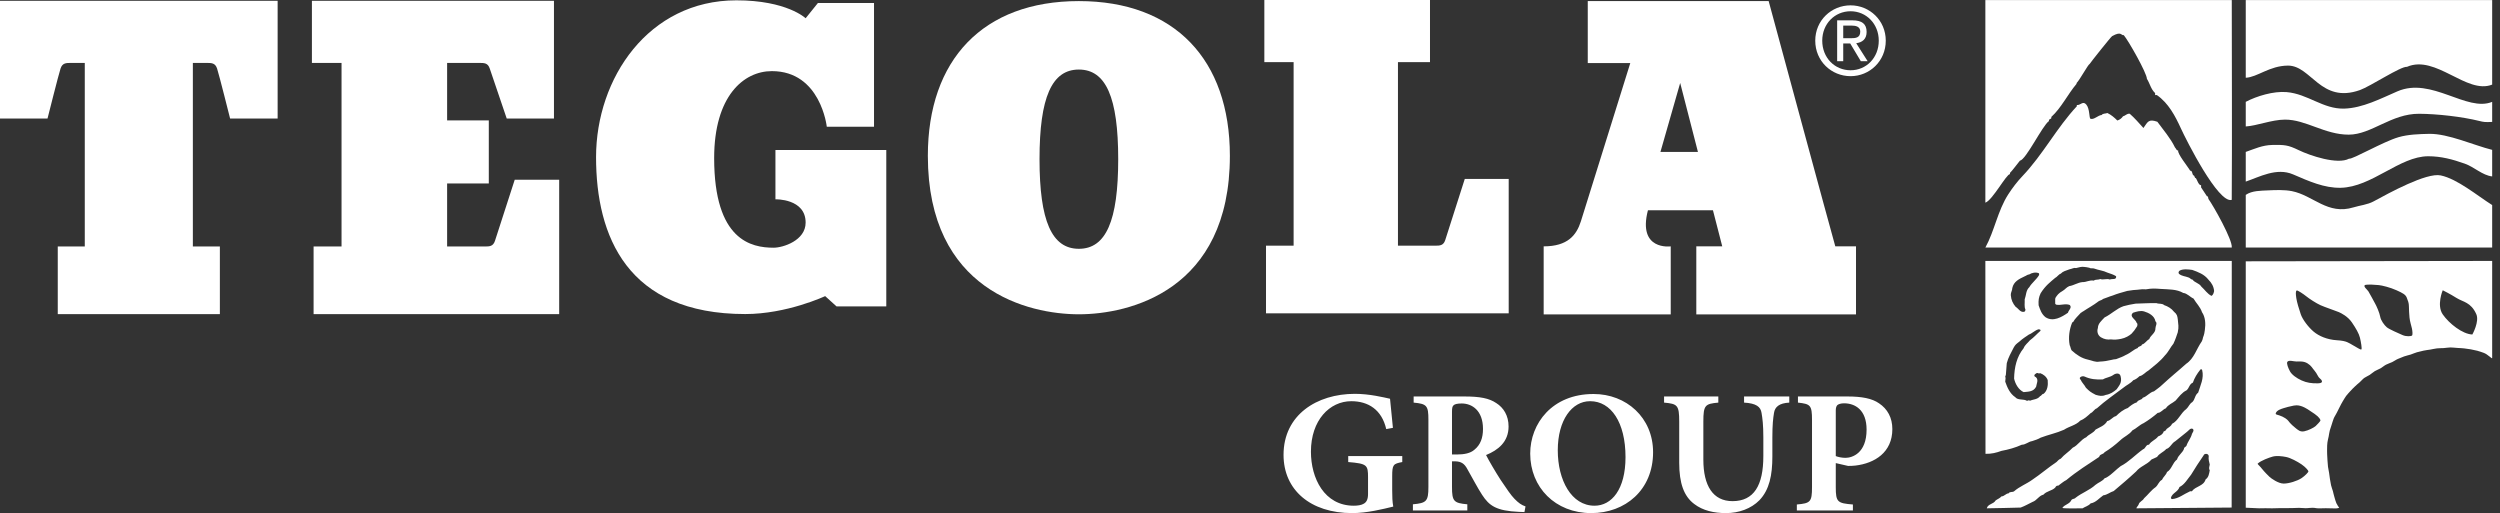
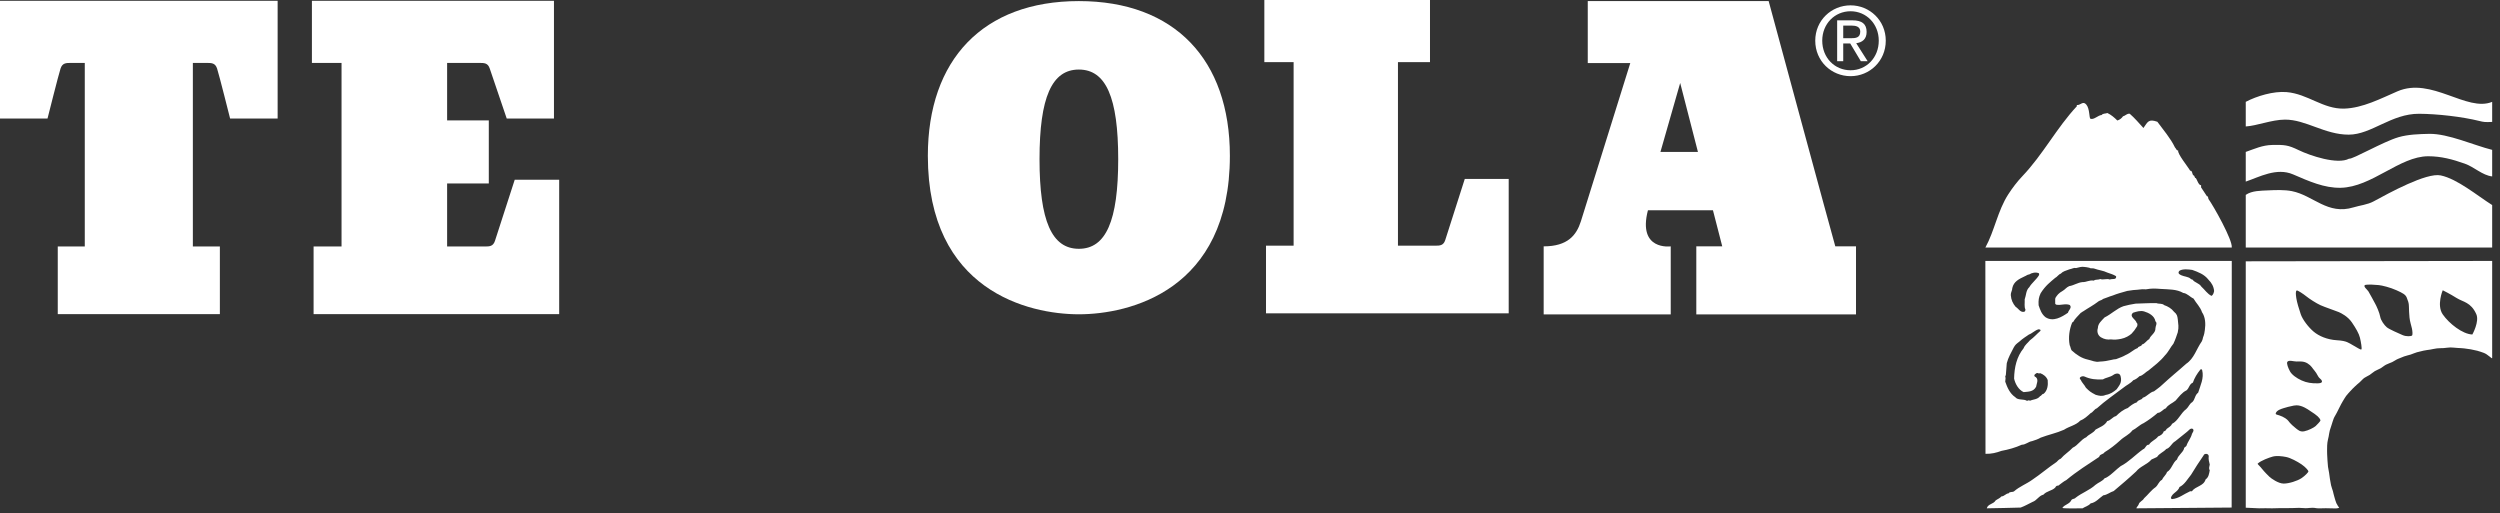
<svg xmlns="http://www.w3.org/2000/svg" width="229" height="47" viewBox="0 0 229 47" fill="none">
  <rect x="0" y="0" width="229" height="47" fill="#333333" stroke="none" />
  <g clip-path="url(#clip0_0_81)">
-     <path d="M168.157 37.602C168.157 37.361 168.208 37.199 168.306 37.103C168.406 37.023 168.602 36.943 168.917 36.943C169.922 36.943 170.979 37.537 170.979 39.352C170.979 41.52 169.659 41.938 169.047 41.938C168.703 41.938 168.357 41.858 168.157 41.778V37.602ZM164.692 36.317V36.879C165.831 37.006 165.98 37.103 165.98 38.469V44.62C165.98 45.987 165.831 46.099 164.591 46.211V46.758H169.726V46.211C168.306 46.099 168.157 45.987 168.157 44.62V42.42L169.279 42.678C169.462 42.678 169.726 42.678 169.972 42.644C171.704 42.435 173.339 41.456 173.339 39.304C173.339 38.261 172.893 37.456 172.119 36.943C171.475 36.493 170.533 36.317 169.23 36.317H164.692ZM163.898 36.317H159.756V36.879C160.88 36.943 161.276 37.264 161.358 37.826C161.441 38.308 161.522 38.917 161.522 40.058V41.778C161.522 44.46 160.665 45.905 158.7 45.905C156.917 45.905 156.027 44.508 156.027 42.099V38.614C156.027 37.103 156.192 36.991 157.398 36.879V36.317H152.429V36.879C153.65 36.991 153.816 37.103 153.816 38.614V42.388C153.816 44.267 154.246 45.455 155.185 46.161C155.978 46.776 157.018 47 158.105 47C159.276 47 160.4 46.596 161.16 45.825C162.083 44.861 162.349 43.511 162.349 41.809V40.058C162.349 38.917 162.415 38.323 162.498 37.826C162.578 37.264 162.991 36.926 163.898 36.879V36.317ZM145.664 36.75C147.56 36.75 148.897 38.676 148.897 41.873C148.897 44.829 147.626 46.323 146.059 46.323C143.945 46.323 142.692 43.994 142.692 41.247C142.692 38.469 143.996 36.75 145.646 36.75H145.664ZM145.959 36.091C142.18 36.091 140.167 38.79 140.167 41.552C140.167 44.637 142.46 47 145.76 47C148.864 47 151.422 44.893 151.422 41.423C151.422 38.243 148.962 36.091 145.977 36.091H145.959ZM133.003 41.632V37.714C133.003 37.376 133.037 37.215 133.152 37.12C133.252 37.023 133.482 36.958 133.894 36.958C134.819 36.958 135.842 37.585 135.842 39.288C135.842 40.108 135.612 40.749 135.051 41.199C134.687 41.52 134.126 41.632 133.434 41.632H133.003ZM139.736 46.387C139.358 46.258 139.093 46.067 138.731 45.696C138.402 45.358 138.054 44.846 137.459 43.961C136.981 43.223 136.354 42.147 136.123 41.681C137.228 41.231 138.185 40.476 138.185 39.064C138.185 38.067 137.725 37.344 137.064 36.926C136.402 36.476 135.561 36.317 134.126 36.317H129.489V36.879C130.693 36.991 130.842 37.152 130.842 38.437V44.605C130.842 45.922 130.66 46.082 129.422 46.194V46.758H134.407V46.194C133.169 46.082 133.003 45.922 133.003 44.605V42.258H133.316C133.846 42.276 134.143 42.467 134.407 42.966C134.886 43.802 135.332 44.669 135.76 45.326C136.42 46.34 137.064 46.791 139.143 46.888C139.34 46.888 139.539 46.905 139.64 46.905L139.736 46.387ZM128.448 41.778H123.497V42.323C125.23 42.467 125.312 42.596 125.312 43.722V45.246C125.312 45.729 125.181 45.987 124.934 46.131C124.719 46.275 124.339 46.323 124.009 46.323C121.303 46.323 120.081 43.802 120.081 41.376C120.081 38.485 121.798 36.75 123.778 36.75C125.329 36.75 126.567 37.52 126.979 39.304L127.591 39.191C127.459 37.922 127.376 37.087 127.327 36.525C126.732 36.396 125.444 36.075 124.107 36.075C120.625 36.075 117.572 38.002 117.572 41.664C117.572 44.878 120.032 47 123.86 47C125.198 47 126.633 46.644 127.623 46.403C127.54 45.987 127.525 45.472 127.525 44.893V43.625C127.525 42.549 127.623 42.484 128.448 42.323V41.778Z" fill="white" />
    <path d="M12.715 0.074H0V10.859H4.352C4.352 10.859 5.377 6.783 5.547 6.273C5.718 5.764 6.059 5.764 6.486 5.764C6.913 5.764 7.766 5.764 7.766 5.764V22.578H5.291V28.776H12.715H20.14V22.578H17.666V5.764C17.666 5.764 18.519 5.764 18.945 5.764C19.372 5.764 19.713 5.764 19.883 6.273C20.055 6.783 21.078 10.859 21.078 10.859H25.431V0.074H12.715Z" fill="white" />
    <path d="M47.149 16.463C47.149 16.463 45.507 21.558 45.337 22.068C45.167 22.578 44.828 22.578 44.404 22.578H40.956V16.803H44.774V11.028H40.956V5.764C40.956 5.764 43.501 5.764 43.926 5.764C44.35 5.764 44.689 5.764 44.859 6.273C45.029 6.783 46.416 10.859 46.416 10.859H50.743V0.074H38.102H28.571V5.764C29.665 5.764 31.285 5.764 31.285 5.764V22.578H28.725V28.776H51.221V16.463H47.149Z" fill="white" />
    <path d="M134.174 16.389C134.174 16.389 132.55 21.484 132.383 21.993C132.215 22.504 131.879 22.504 131.461 22.504H128.053V5.69C128.053 5.69 130.568 5.69 130.987 5.69V0H125.233H115.814V5.69C116.894 5.69 118.495 5.69 118.495 5.69V22.504H115.966V28.702H138.197V16.389H134.174Z" fill="white" />
-     <path d="M80.06 11.606V0.276H74.92L73.796 1.672C73.796 1.672 72.088 0.03 67.451 0.03C59.398 0.03 54.599 7.172 54.599 14.398C54.599 21.622 57.446 28.767 68.264 28.767C72.088 28.767 75.585 27.124 75.585 27.124L76.628 28.068H81.184V13.741H71.03V18.257C71.03 18.257 73.796 18.175 73.796 20.391C73.796 22.034 71.722 22.69 70.867 22.69C68.834 22.69 65.417 22.034 65.417 14.48C65.417 8.815 68.102 6.515 70.704 6.515C75.179 6.515 75.733 11.606 75.733 11.606H80.06Z" fill="white" />
    <path d="M98.824 22.79C96.343 22.79 95.22 20.233 95.22 14.58C95.22 8.928 96.343 6.371 98.824 6.371C101.305 6.371 102.428 8.928 102.428 14.58C102.428 20.233 101.305 22.79 98.824 22.79ZM98.824 0.1C90.05 0.1 84.991 5.469 84.991 14.272C84.991 26.645 94.239 28.789 98.824 28.789C103.409 28.789 112.657 26.645 112.657 14.272C112.657 5.469 107.598 0.1 98.824 0.1Z" fill="white" />
    <path d="M152.096 13.917L153.905 7.599L155.531 13.917H152.096ZM168.114 22.566C167.79 21.463 162.008 0.096 162.008 0.096H145.439V5.777H149.334C149.334 5.777 145.211 19.005 144.808 20.276C144.404 21.548 143.596 22.566 141.4 22.566V28.798H153.039V22.566C153.039 22.566 149.981 22.99 150.951 19.259H156.906C157.198 20.359 157.474 21.464 157.758 22.566C157.015 22.566 155.382 22.566 155.382 22.566V28.798H170.01V22.566C169.377 22.566 168.745 22.566 168.114 22.566Z" fill="white" />
    <path d="M168.84 3.502V2.344H169.599C169.987 2.344 170.399 2.43 170.399 2.893C170.399 3.468 169.978 3.502 169.508 3.502H168.84ZM168.84 3.983H169.481L170.45 5.604H171.075L170.029 3.957C170.568 3.888 170.982 3.597 170.982 2.927C170.982 2.189 170.552 1.863 169.683 1.863H168.283V5.604H168.84V3.983ZM169.514 6.977C171.251 6.977 172.736 5.604 172.736 3.725C172.736 1.863 171.251 0.49 169.514 0.49C167.76 0.49 166.277 1.863 166.277 3.725C166.277 5.604 167.76 6.977 169.514 6.977ZM166.917 3.725C166.917 2.189 168.056 1.031 169.514 1.031C170.956 1.031 172.095 2.189 172.095 3.725C172.095 5.287 170.956 6.436 169.514 6.436C168.056 6.436 166.917 5.287 166.917 3.725Z" fill="white" />
-     <path fill-rule="evenodd" clip-rule="evenodd" d="M204.427 18.308C203.198 18.68 200.246 12.8 199.774 11.77C199.249 10.618 198.63 9.445 197.568 8.707H197.408V8.524C197.023 8.18 196.927 7.642 196.657 7.22C196.649 6.689 194.963 3.719 194.538 3.22C194.266 3.261 194.341 2.825 193.468 3.311C193.355 3.375 191.436 5.791 191.42 5.849C191.252 5.926 190.519 7.307 190.214 7.609V7.678C189.409 8.624 188.808 9.896 187.893 10.718C187.985 10.949 187.623 10.854 187.687 11.084C187.071 11.523 185.586 14.631 185.023 14.719C184.717 15.09 184.445 15.489 184.112 15.84V15.954C183.802 15.914 182.52 18.337 181.859 18.565V0.008H204.43C204.43 6.108 204.467 12.209 204.427 18.308Z" fill="white" />
    <path fill-rule="evenodd" clip-rule="evenodd" d="M192.512 10.535C192.632 10.371 192.871 10.424 193.037 10.352C193.384 10.513 193.678 10.773 193.948 11.038C194.157 10.979 194.349 10.831 194.471 10.65C194.697 10.601 194.836 10.375 195.086 10.421C195.541 10.817 195.932 11.279 196.338 11.724C196.742 11.154 196.797 10.871 197.614 11.153C198.172 11.923 198.813 12.643 199.229 13.508C199.334 13.593 199.351 13.805 199.524 13.782C199.425 14.075 200.435 15.297 200.617 15.634C200.878 15.623 200.75 16.044 200.981 16.091L201.073 16.297C201.227 16.248 201.341 16.998 201.619 16.96V17.165L202.164 17.988C202.284 17.923 202.254 18.174 202.303 18.24C202.753 18.86 204.524 21.996 204.43 22.677H181.859C182.694 21.162 182.988 19.301 183.954 17.806C184.331 17.222 184.769 16.643 185.251 16.137C187.141 14.155 188.391 11.709 190.237 9.735V9.621C190.577 9.662 190.79 9.208 191.101 9.575C191.443 9.977 191.348 10.827 191.489 10.878C191.807 10.994 192.18 10.553 192.512 10.535Z" fill="white" />
-     <path fill-rule="evenodd" clip-rule="evenodd" d="M228.283 7.749C225.956 8.683 223.117 4.973 220.476 6.123C219.924 6.054 217.121 7.913 216.173 8.249C212.572 9.53 211.716 5.996 209.572 6.009C207.886 6.019 206.777 7.074 205.711 7.122V0.008H228.283V7.749Z" fill="white" />
    <path fill-rule="evenodd" clip-rule="evenodd" d="M205.711 11.584V9.329C206.722 8.796 208.253 8.336 209.448 8.436C211.402 8.599 212.786 10.002 214.722 9.949C216.415 9.903 218.093 9.019 219.611 8.364C222.721 7.02 225.959 10.292 228.283 9.33V11.168C227.617 11.201 227.487 11.174 227.121 11.084C225.507 10.684 223.249 10.432 221.593 10.422C219.033 10.408 217.229 12.33 215.145 12.334C212.953 12.339 211.205 10.944 209.3 10.957C208.08 10.965 206.734 11.523 205.711 11.584Z" fill="white" />
    <path fill-rule="evenodd" clip-rule="evenodd" d="M205.711 16.634V13.916C206.513 13.64 207.23 13.291 208.16 13.278C209.261 13.264 209.558 13.266 210.573 13.759C211.609 14.262 214.12 15.103 215.171 14.536C215.471 14.622 218.299 12.976 219.701 12.568C220.592 12.31 221.59 12.28 222.518 12.261C224.246 12.228 226.629 13.319 228.283 13.727V16.161C227.386 16.058 226.641 15.298 225.78 14.993C224.64 14.59 223.603 14.313 222.424 14.313C219.81 14.313 217.26 17.143 214.407 17.201C212.903 17.23 211.534 16.616 210.05 15.976C208.528 15.32 206.941 16.22 205.711 16.634Z" fill="white" />
    <path fill-rule="evenodd" clip-rule="evenodd" d="M205.711 22.677V17.851C206.283 17.456 207.083 17.473 207.751 17.439C208.437 17.405 209.261 17.374 209.936 17.508C211.904 17.9 213.204 19.723 215.581 18.994C216.185 18.809 216.855 18.754 217.425 18.445C218.836 17.681 222.266 15.79 223.571 16.068C225.102 16.394 226.876 17.894 228.283 18.783V22.677H205.711Z" fill="white" />
    <path d="M202.578 27.103C202.213 26.944 201.94 26.514 201.646 26.257C201.433 25.914 201.045 25.914 200.831 25.608C200.679 25.608 200.596 25.436 200.454 25.411C200.173 25.3 199.843 25.3 199.594 25.08C199.511 24.982 199.57 24.846 199.664 24.785C199.984 24.614 200.454 24.675 200.81 24.724C201.351 24.921 201.905 25.117 202.295 25.62C202.589 25.914 202.778 26.245 202.813 26.662C202.778 26.833 202.719 27.017 202.578 27.103ZM202.413 43.067C202.354 43.386 202.319 43.717 202.034 43.913C201.846 44.55 201.128 44.514 200.773 45.004C200.703 45.004 200.608 44.98 200.561 45.029C200.032 45.261 199.57 45.667 198.97 45.715C198.911 45.727 198.862 45.654 198.852 45.605C198.97 45.152 199.499 45.065 199.641 44.612C200.114 44.378 200.372 43.888 200.703 43.484C201.067 42.883 201.446 42.294 201.846 41.718C201.905 41.51 202.319 41.522 202.319 41.792C202.281 42.074 202.354 42.306 202.413 42.552C202.389 42.711 202.295 42.919 202.413 43.067ZM193.269 25.608C192.974 25.485 192.668 25.669 192.372 25.558C192.196 25.656 191.949 25.571 191.795 25.705C191.393 25.632 191.124 25.853 190.758 25.84C190.32 25.877 189.967 26.146 189.543 26.208C189.266 26.33 189.176 26.507 188.953 26.637C188.553 26.862 188.435 27.04 188.27 27.299C188.235 27.483 188.27 27.643 188.258 27.826C188.281 27.876 188.329 27.888 188.364 27.912C188.8 27.985 189.188 27.778 189.59 27.937C189.826 28.182 189.473 28.415 189.425 28.648C188.858 29.04 188.058 29.518 187.361 29.052C186.996 28.758 186.879 28.366 186.736 27.961C186.712 27.483 186.746 27.243 186.923 26.862C187.368 26.151 187.821 25.828 188.247 25.46C188.435 25.374 188.565 25.129 188.765 25.068C188.97 24.849 189.176 24.819 189.543 24.675C189.86 24.612 189.944 24.504 190.169 24.553C190.416 24.491 190.686 24.405 190.948 24.454C191.099 24.479 191.134 24.464 191.393 24.528C191.512 24.627 191.7 24.54 191.83 24.601C192.233 24.75 192.668 24.785 193.033 24.969C193.304 25.068 193.589 25.141 193.835 25.3C193.894 25.681 193.447 25.497 193.269 25.608ZM187.192 36.077C187.051 36.064 187.002 36.261 186.875 36.285C186.638 36.604 186.249 36.567 185.931 36.714C185.859 36.604 185.764 36.714 185.67 36.714C185.352 36.518 184.846 36.69 184.599 36.383C184.091 36.04 183.867 35.488 183.679 34.961C183.691 34.857 183.691 34.768 183.712 34.605C183.63 34.508 183.726 34.422 183.738 34.324C183.761 33.968 183.796 33.625 183.82 33.269C183.949 32.755 184.22 32.301 184.456 31.834C184.611 31.565 184.664 31.532 184.995 31.274C185.258 31.028 185.565 30.841 185.847 30.645C186.155 30.535 186.402 30.253 186.72 30.167C186.802 30.167 186.967 30.179 186.896 30.314C186.578 30.584 186.329 30.889 185.941 31.172C185.731 31.43 185.482 31.589 185.364 31.896C184.727 32.681 184.515 33.637 184.491 34.679C184.599 35.169 184.893 35.696 185.364 35.918C185.79 35.868 186.249 35.905 186.508 35.427C186.543 35.157 186.757 34.802 186.496 34.556C186.437 34.519 186.332 34.483 186.344 34.385C186.366 34.262 186.496 34.237 186.578 34.164C186.684 34.152 186.767 34.262 186.861 34.176C187.157 34.274 187.451 34.495 187.57 34.814C187.617 35.304 187.545 35.782 187.192 36.077ZM184.329 26.378C184.459 25.79 184.936 25.559 185.461 25.312C185.602 25.263 185.72 25.14 185.873 25.14C186.121 24.981 186.476 24.907 186.757 25.029C186.805 25.066 186.769 25.14 186.782 25.189C186.546 25.606 186.121 25.9 185.885 26.304C185.567 26.598 185.602 27.053 185.461 27.421C185.483 27.739 185.4 28.096 185.53 28.353C185.53 28.438 185.496 28.537 185.414 28.561C185.047 28.634 184.895 28.255 184.635 28.107C184.376 27.801 184.224 27.484 184.188 27.028C184.176 26.783 184.329 26.611 184.329 26.378ZM190.526 34.583C190.633 34.459 190.82 34.436 190.961 34.497C191.458 34.73 192.023 34.791 192.625 34.754C192.932 34.569 193.296 34.557 193.592 34.337C193.792 34.19 194.181 34.117 194.252 34.484C194.393 35.048 194.123 35.302 193.888 35.655C193.629 35.877 193.319 36.106 192.884 36.176C192.535 36.322 192.319 36.263 191.964 36.165C191.474 35.91 191.387 35.833 191.068 35.514C190.927 35.233 190.703 35.061 190.586 34.778C190.514 34.73 190.491 34.644 190.526 34.583ZM204.419 46.492L204.43 23.902H181.859L181.871 41.571C182.438 41.583 182.85 41.473 183.332 41.301C183.981 41.179 184.607 41.007 185.197 40.737C185.551 40.737 185.798 40.455 186.14 40.407C186.411 40.32 186.681 40.235 186.93 40.088C187.637 39.817 188.38 39.671 189.064 39.364C189.547 39.045 190.149 38.959 190.549 38.53C190.905 38.396 191.211 38.113 191.505 37.843C191.729 37.758 191.835 37.476 192.072 37.402C192.826 36.716 193.698 36.127 194.501 35.514C194.795 35.269 195.16 35.122 195.409 34.828C195.619 34.766 195.809 34.619 195.975 34.459C196.304 34.398 196.527 34.08 196.823 33.92C197.342 33.491 197.865 33.11 198.305 32.559C198.65 32.209 198.815 31.799 199.087 31.48C199.287 31.051 199.346 30.835 199.483 30.442C199.6 29.893 199.522 29.757 199.488 29.273C199.444 28.934 199.424 28.797 199.132 28.55C198.911 28.256 198.568 28.059 198.239 27.95C198.049 27.765 197.756 27.863 197.53 27.765C196.696 27.758 196.257 27.802 195.619 27.814C195.066 27.914 195.008 27.914 194.513 28.047C193.875 28.268 193.39 28.783 192.779 29.077C192.474 29.404 192.178 29.641 192.166 30.046C192.058 30.364 192.153 30.708 192.437 30.892C192.77 31.089 193.04 31.126 193.358 31.089C193.731 31.129 193.909 31.109 194.289 31.039C194.683 30.966 195.066 30.737 195.254 30.561C195.443 30.364 195.576 30.188 195.762 29.886C195.797 29.764 195.811 29.62 195.715 29.567C195.631 29.237 194.995 29.004 195.386 28.648C195.692 28.55 196.044 28.427 196.398 28.526C196.812 28.648 197.353 28.918 197.438 29.433C197.648 29.604 197.438 29.863 197.438 30.07C197.459 30.512 196.988 30.708 196.871 31.063C196.612 31.198 196.482 31.493 196.209 31.554C196.139 31.774 195.891 31.677 195.809 31.884C195.386 32.044 195.274 32.263 194.712 32.52C194.45 32.674 194.204 32.756 193.981 32.841C193.75 32.952 193.731 32.873 193.427 32.964C193.073 33.05 192.708 33.11 192.319 33.123C191.917 33.197 191.671 33.03 191.246 32.939C190.68 32.816 190.22 32.51 189.761 32.093C189.667 31.947 189.668 31.775 189.583 31.615C189.442 30.904 189.559 30.168 189.807 29.555C189.832 29.506 189.865 29.518 189.901 29.494C190.067 29.175 190.362 28.93 190.608 28.648C190.644 28.66 190.739 28.542 190.786 28.542C191.294 28.198 191.729 27.985 192.235 27.594C192.366 27.507 192.519 27.507 192.637 27.385C193.005 27.268 193.12 27.189 193.515 27.072C194.005 26.876 194.282 26.817 194.854 26.649C195.36 26.562 195.497 26.562 195.772 26.542C196.165 26.484 196.323 26.484 196.565 26.502C197.126 26.406 197.383 26.425 197.932 26.466C198.639 26.514 199.382 26.478 199.984 26.833C200.349 26.87 200.596 27.201 200.926 27.348C201.175 27.778 201.551 28.121 201.704 28.599C202.011 29.04 202.048 29.666 201.964 30.23C201.899 30.623 201.928 30.504 201.858 30.744C201.751 30.978 201.81 31.008 201.682 31.272C201.186 31.971 200.985 32.841 200.243 33.331C199.89 33.638 199.546 33.956 199.17 34.263C198.805 34.583 198.427 34.901 198.049 35.257C197.814 35.489 197.554 35.649 197.306 35.846C196.906 35.931 196.67 36.323 196.28 36.434C196.163 36.679 195.868 36.581 195.739 36.85C195.421 36.949 195.149 37.169 194.901 37.378C194.501 37.512 194.136 37.807 193.828 38.113C193.52 38.175 193.332 38.53 193.026 38.567C192.79 38.996 192.329 39.131 191.953 39.352C191.74 39.683 191.352 39.768 191.103 40.05C190.597 40.271 190.35 40.787 189.865 41.007C189.512 41.388 189.1 41.62 188.768 42.013C188.616 42.074 188.498 42.184 188.38 42.319C187.625 42.822 186.906 43.448 186.152 43.95C185.61 44.342 185.007 44.55 184.488 45.004C184.335 45.115 184.1 45.004 183.994 45.188C183.734 45.201 183.591 45.47 183.332 45.47C183.193 45.642 182.967 45.715 182.803 45.838C182.602 46.193 182.095 46.145 181.989 46.562C182.095 46.574 185.095 46.492 185.095 46.492C185.521 46.333 185.774 46.169 186.187 45.972C186.564 45.85 186.777 45.396 187.177 45.31C187.484 44.968 187.921 44.98 188.251 44.673C188.309 44.575 188.38 44.452 188.534 44.489C188.78 44.318 189.017 44.097 189.276 43.974C190.23 43.178 191.27 42.527 192.282 41.854C192.354 41.571 192.648 41.645 192.779 41.424C193.286 41.118 193.757 40.749 194.217 40.332C194.571 39.989 195.042 39.817 195.325 39.425C195.68 39.254 195.985 38.922 196.351 38.763C196.801 38.494 197.235 38.175 197.648 37.819C197.943 37.819 198.121 37.488 198.392 37.402C198.605 37.059 198.981 36.949 199.287 36.691C199.57 36.373 199.876 35.943 200.278 35.76C200.538 35.551 200.538 35.183 200.867 35.048C201.008 34.632 201.245 34.239 201.54 33.871C201.575 33.797 201.693 33.81 201.717 33.896C201.905 34.656 201.551 35.306 201.351 35.968C201.034 36.2 201.081 36.581 200.81 36.838C200.561 36.973 200.479 37.28 200.267 37.464C199.747 37.843 199.524 38.543 198.956 38.825C198.862 39.058 198.627 39.155 198.45 39.303C198.427 39.425 198.297 39.487 198.191 39.523C198.132 39.768 197.885 39.904 197.683 39.977C197.459 40.296 197.059 40.382 196.847 40.737C196.565 40.701 196.539 41.093 196.304 41.154C195.584 41.669 194.995 42.319 194.252 42.699C193.816 43.018 193.463 43.435 193.014 43.704C192.943 43.742 192.884 43.791 192.802 43.791C192.566 44.097 192.225 44.183 191.941 44.416C191.411 44.906 190.703 45.139 190.126 45.593C190.02 45.727 189.818 45.667 189.736 45.813C189.559 46.193 189.135 46.193 188.91 46.525C189.004 46.586 190.255 46.574 190.762 46.562C191.009 46.402 191.293 46.353 191.505 46.108C191.976 46.034 192.272 45.642 192.66 45.372C193.014 45.335 193.286 45.078 193.616 44.98C194.299 44.404 194.983 43.828 195.666 43.19C196.057 42.699 196.67 42.565 197.082 42.086C197.248 42.013 197.426 41.939 197.589 41.854C197.802 41.522 198.168 41.424 198.427 41.13C198.793 41.032 198.921 40.591 199.252 40.419C199.57 40.173 199.937 39.879 200.278 39.597C200.454 39.487 200.632 39.155 200.867 39.291C201.008 39.438 200.843 39.61 200.784 39.744C200.69 40.136 200.397 40.455 200.278 40.836C200.219 40.945 200.043 40.958 200.053 41.118C199.912 41.497 199.524 41.694 199.417 42.086C198.993 42.404 198.946 42.969 198.497 43.239C198.414 43.509 198.144 43.693 198.038 43.95C197.742 44.097 197.695 44.428 197.438 44.636C197.059 44.894 196.741 45.335 196.398 45.642C196.269 45.887 195.963 45.948 195.903 46.207C195.856 46.341 195.704 46.451 195.692 46.562L204.419 46.492Z" fill="white" />
    <path d="M226.467 30.64C225.581 30.614 224.336 29.641 223.755 28.798C223.175 27.956 223.755 26.588 223.755 26.588C223.755 26.588 224.446 26.93 225.028 27.299C225.609 27.667 226.329 27.667 226.827 28.772C227.134 29.454 226.467 30.64 226.467 30.64ZM220.932 30.745C220.85 30.798 220.434 30.851 220.074 30.693C219.714 30.535 218.858 30.166 218.635 29.982C218.413 29.798 218.081 29.351 218.026 29.009C217.971 28.666 217.668 27.983 217.556 27.799C217.446 27.614 217.086 26.904 216.947 26.693C216.808 26.482 216.477 26.273 216.616 26.114C216.616 26.114 216.781 26.009 217.889 26.114C218.191 26.143 218.941 26.325 219.521 26.588C220.101 26.851 220.352 26.983 220.462 27.272C220.572 27.562 220.656 27.745 220.656 28.062C220.656 28.378 220.684 28.746 220.711 29.088C220.739 29.429 220.877 29.825 220.932 30.088C220.989 30.351 221.014 30.693 220.932 30.745ZM216.302 32.008C216.228 32.062 215.914 31.833 215.526 31.622C215.139 31.412 214.974 31.219 214.069 31.167C213.165 31.113 212.409 30.781 211.928 30.377C211.45 29.974 210.913 29.272 210.748 28.78C210.583 28.29 210.399 27.694 210.342 27.308C210.286 26.922 210.27 26.676 210.38 26.606C210.443 26.565 211.006 26.939 211.265 27.149C211.523 27.36 212.169 27.781 212.557 27.956C212.944 28.132 213.995 28.483 214.235 28.588C214.476 28.693 215.065 28.992 215.435 29.535C215.803 30.079 216.079 30.552 216.172 30.938C216.264 31.324 216.376 31.956 216.302 32.008ZM212.327 35.113C211.744 35.126 211.301 35.061 210.831 34.85C210.361 34.639 209.932 34.324 209.766 34.021C209.599 33.718 209.435 33.298 209.517 33.153C209.636 32.947 210.098 33.114 210.361 33.114C210.624 33.114 211.01 33.061 211.371 33.285C211.731 33.507 211.801 33.718 212.021 33.968C212.243 34.219 212.312 34.508 212.491 34.652C212.672 34.797 212.907 35.1 212.327 35.113ZM212.547 38.534C212.519 38.612 212.271 38.876 212.119 39.02C211.965 39.165 211.454 39.429 211.066 39.507C210.68 39.586 210.486 39.362 210.348 39.27C210.21 39.178 209.835 38.836 209.711 38.678C209.588 38.521 209.503 38.376 209.075 38.165C208.645 37.955 208.399 38.018 208.465 37.836C208.562 37.573 208.963 37.455 209.171 37.389C209.378 37.323 209.752 37.218 210.111 37.152C210.471 37.086 210.693 37.165 210.913 37.244C211.136 37.323 211.579 37.599 212.021 37.915C212.466 38.231 212.574 38.455 212.547 38.534ZM210.804 43.809C210.445 44.046 209.682 44.296 209.185 44.296C208.687 44.296 208.023 43.809 207.884 43.677C207.745 43.546 207.406 43.208 207.207 42.954C206.957 42.638 206.764 42.507 206.805 42.467C207.098 42.188 207.843 41.915 208.189 41.822C208.535 41.731 209.033 41.783 209.42 41.862C209.808 41.941 210.43 42.27 210.818 42.533C211.205 42.796 211.454 43.112 211.454 43.178C211.454 43.244 211.164 43.573 210.804 43.809ZM228.283 23.902L205.711 23.936V46.506C206.012 46.506 206.628 46.561 206.929 46.561C207.226 46.561 207.226 46.553 207.522 46.553C207.822 46.553 207.822 46.562 208.123 46.562C208.429 46.562 208.429 46.547 208.734 46.547C209.047 46.547 209.047 46.545 209.361 46.545C209.668 46.545 209.668 46.539 209.976 46.539C210.281 46.539 210.281 46.52 210.588 46.52C210.893 46.52 210.893 46.55 211.198 46.55C211.504 46.55 211.504 46.513 211.81 46.513C212.116 46.513 212.116 46.566 212.424 46.566C212.734 46.566 212.734 46.553 213.043 46.553C213.354 46.553 213.354 46.566 213.666 46.566C213.972 46.566 213.978 46.597 214.272 46.518C214.184 46.379 214.08 46.249 214.006 46.081C213.932 45.918 213.898 45.732 213.837 45.549C213.779 45.374 213.745 45.186 213.696 44.997C213.647 44.815 213.565 44.635 213.524 44.444C213.485 44.259 213.455 44.069 213.423 43.882C213.389 43.687 213.369 43.491 213.342 43.3C213.317 43.109 213.263 42.925 213.243 42.742C213.223 42.542 213.209 42.347 213.196 42.165C213.179 41.961 213.175 41.771 213.166 41.598C213.154 41.374 213.164 41.18 213.164 41.027C213.164 40.895 213.166 40.724 213.193 40.523C213.213 40.361 213.265 40.181 213.305 39.984C213.34 39.814 213.356 39.626 213.407 39.436C213.455 39.26 213.521 39.078 213.584 38.889C213.645 38.711 213.693 38.52 213.767 38.334C213.837 38.156 213.963 37.994 214.047 37.813C214.129 37.639 214.215 37.463 214.312 37.287C214.406 37.117 214.482 36.936 214.59 36.768C214.695 36.605 214.786 36.429 214.903 36.27C215.02 36.114 215.161 35.975 215.291 35.825C215.416 35.678 215.562 35.547 215.703 35.407C215.84 35.271 215.991 35.148 216.142 35.02C216.291 34.895 216.409 34.73 216.572 34.615C216.725 34.507 216.908 34.443 217.061 34.343C217.226 34.232 217.371 34.098 217.535 33.995C217.704 33.892 217.896 33.833 218.06 33.738C218.234 33.637 218.382 33.498 218.555 33.407C218.738 33.31 218.941 33.255 219.121 33.169C219.305 33.081 219.464 32.956 219.644 32.879C219.835 32.796 220.027 32.72 220.212 32.65C220.411 32.574 220.622 32.542 220.815 32.478C221.011 32.413 221.197 32.324 221.387 32.269C221.592 32.212 221.792 32.167 221.989 32.122C222.196 32.074 222.407 32.057 222.605 32.023C222.819 31.985 223.022 31.936 223.224 31.912C223.433 31.887 223.637 31.898 223.834 31.885C224.052 31.87 224.258 31.828 224.461 31.826C224.677 31.825 224.883 31.86 225.082 31.87C225.301 31.882 225.509 31.889 225.706 31.912C225.924 31.937 226.128 31.964 226.318 31.998C226.54 32.039 226.741 32.083 226.925 32.13C227.154 32.188 227.344 32.266 227.507 32.321C227.875 32.447 228.27 32.904 228.283 32.801V23.902Z" fill="white" />
  </g>
  <defs>
    <clipPath id="clip0_0_81">
      <rect width="228.286" height="47" fill="white" />
    </clipPath>
  </defs>
</svg>